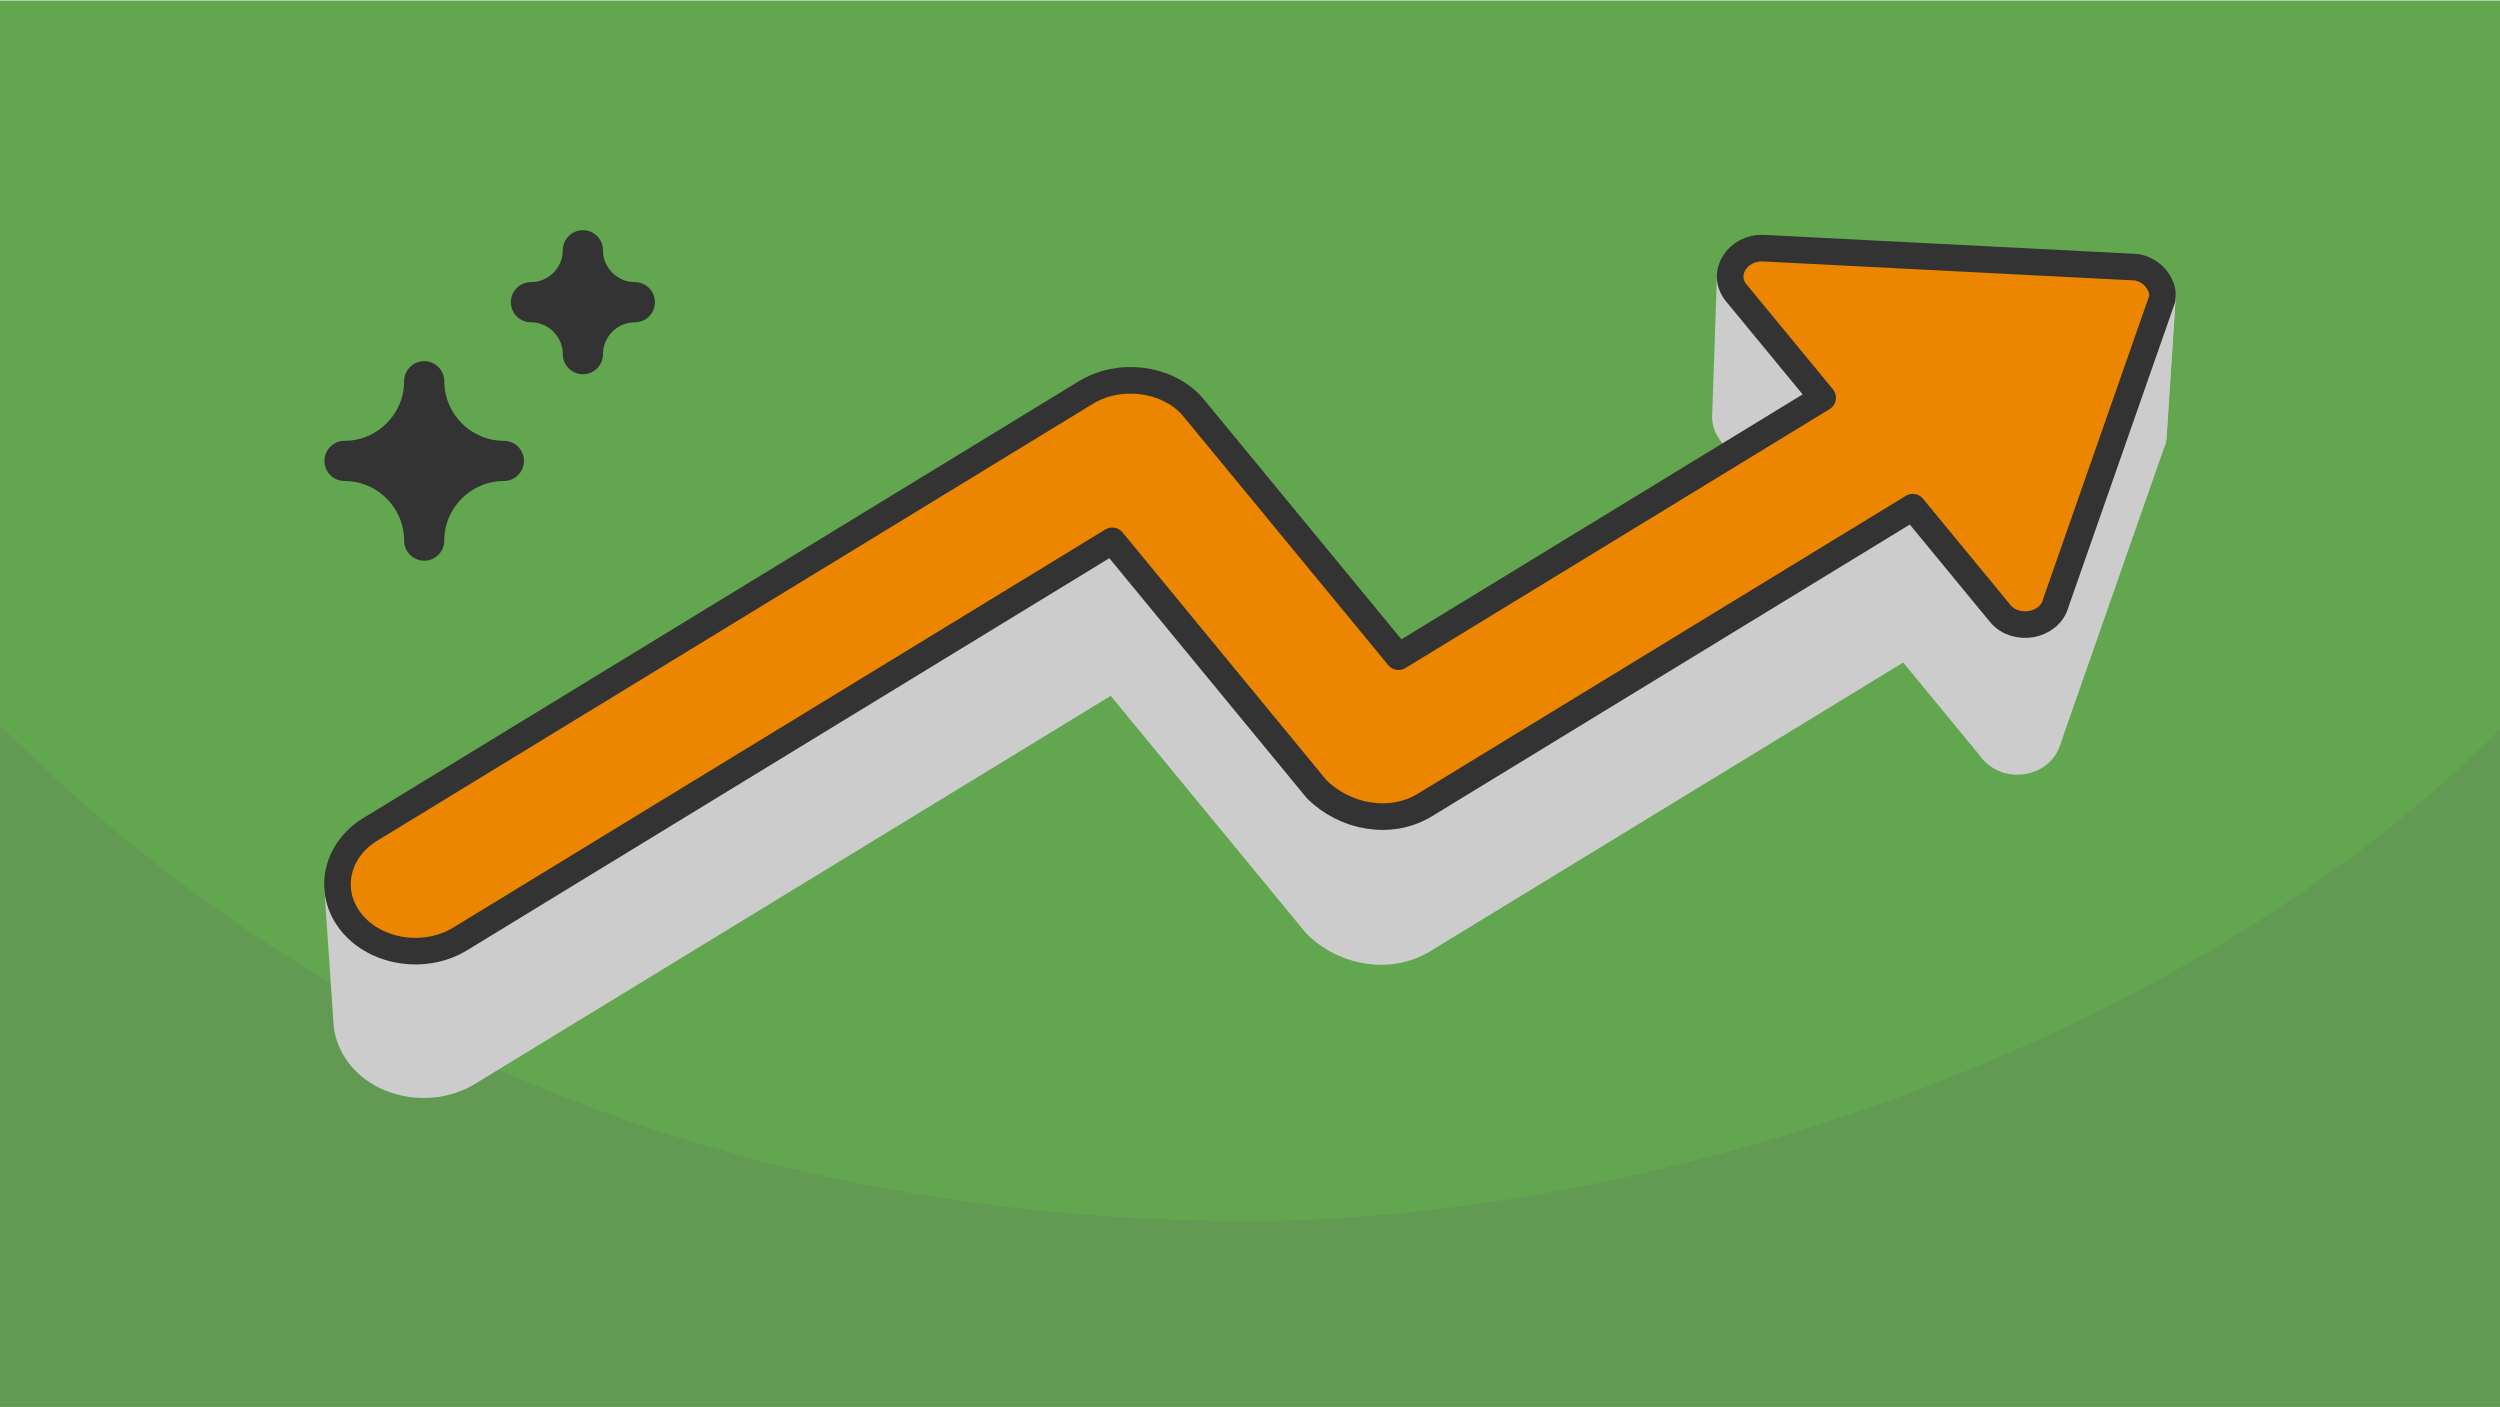
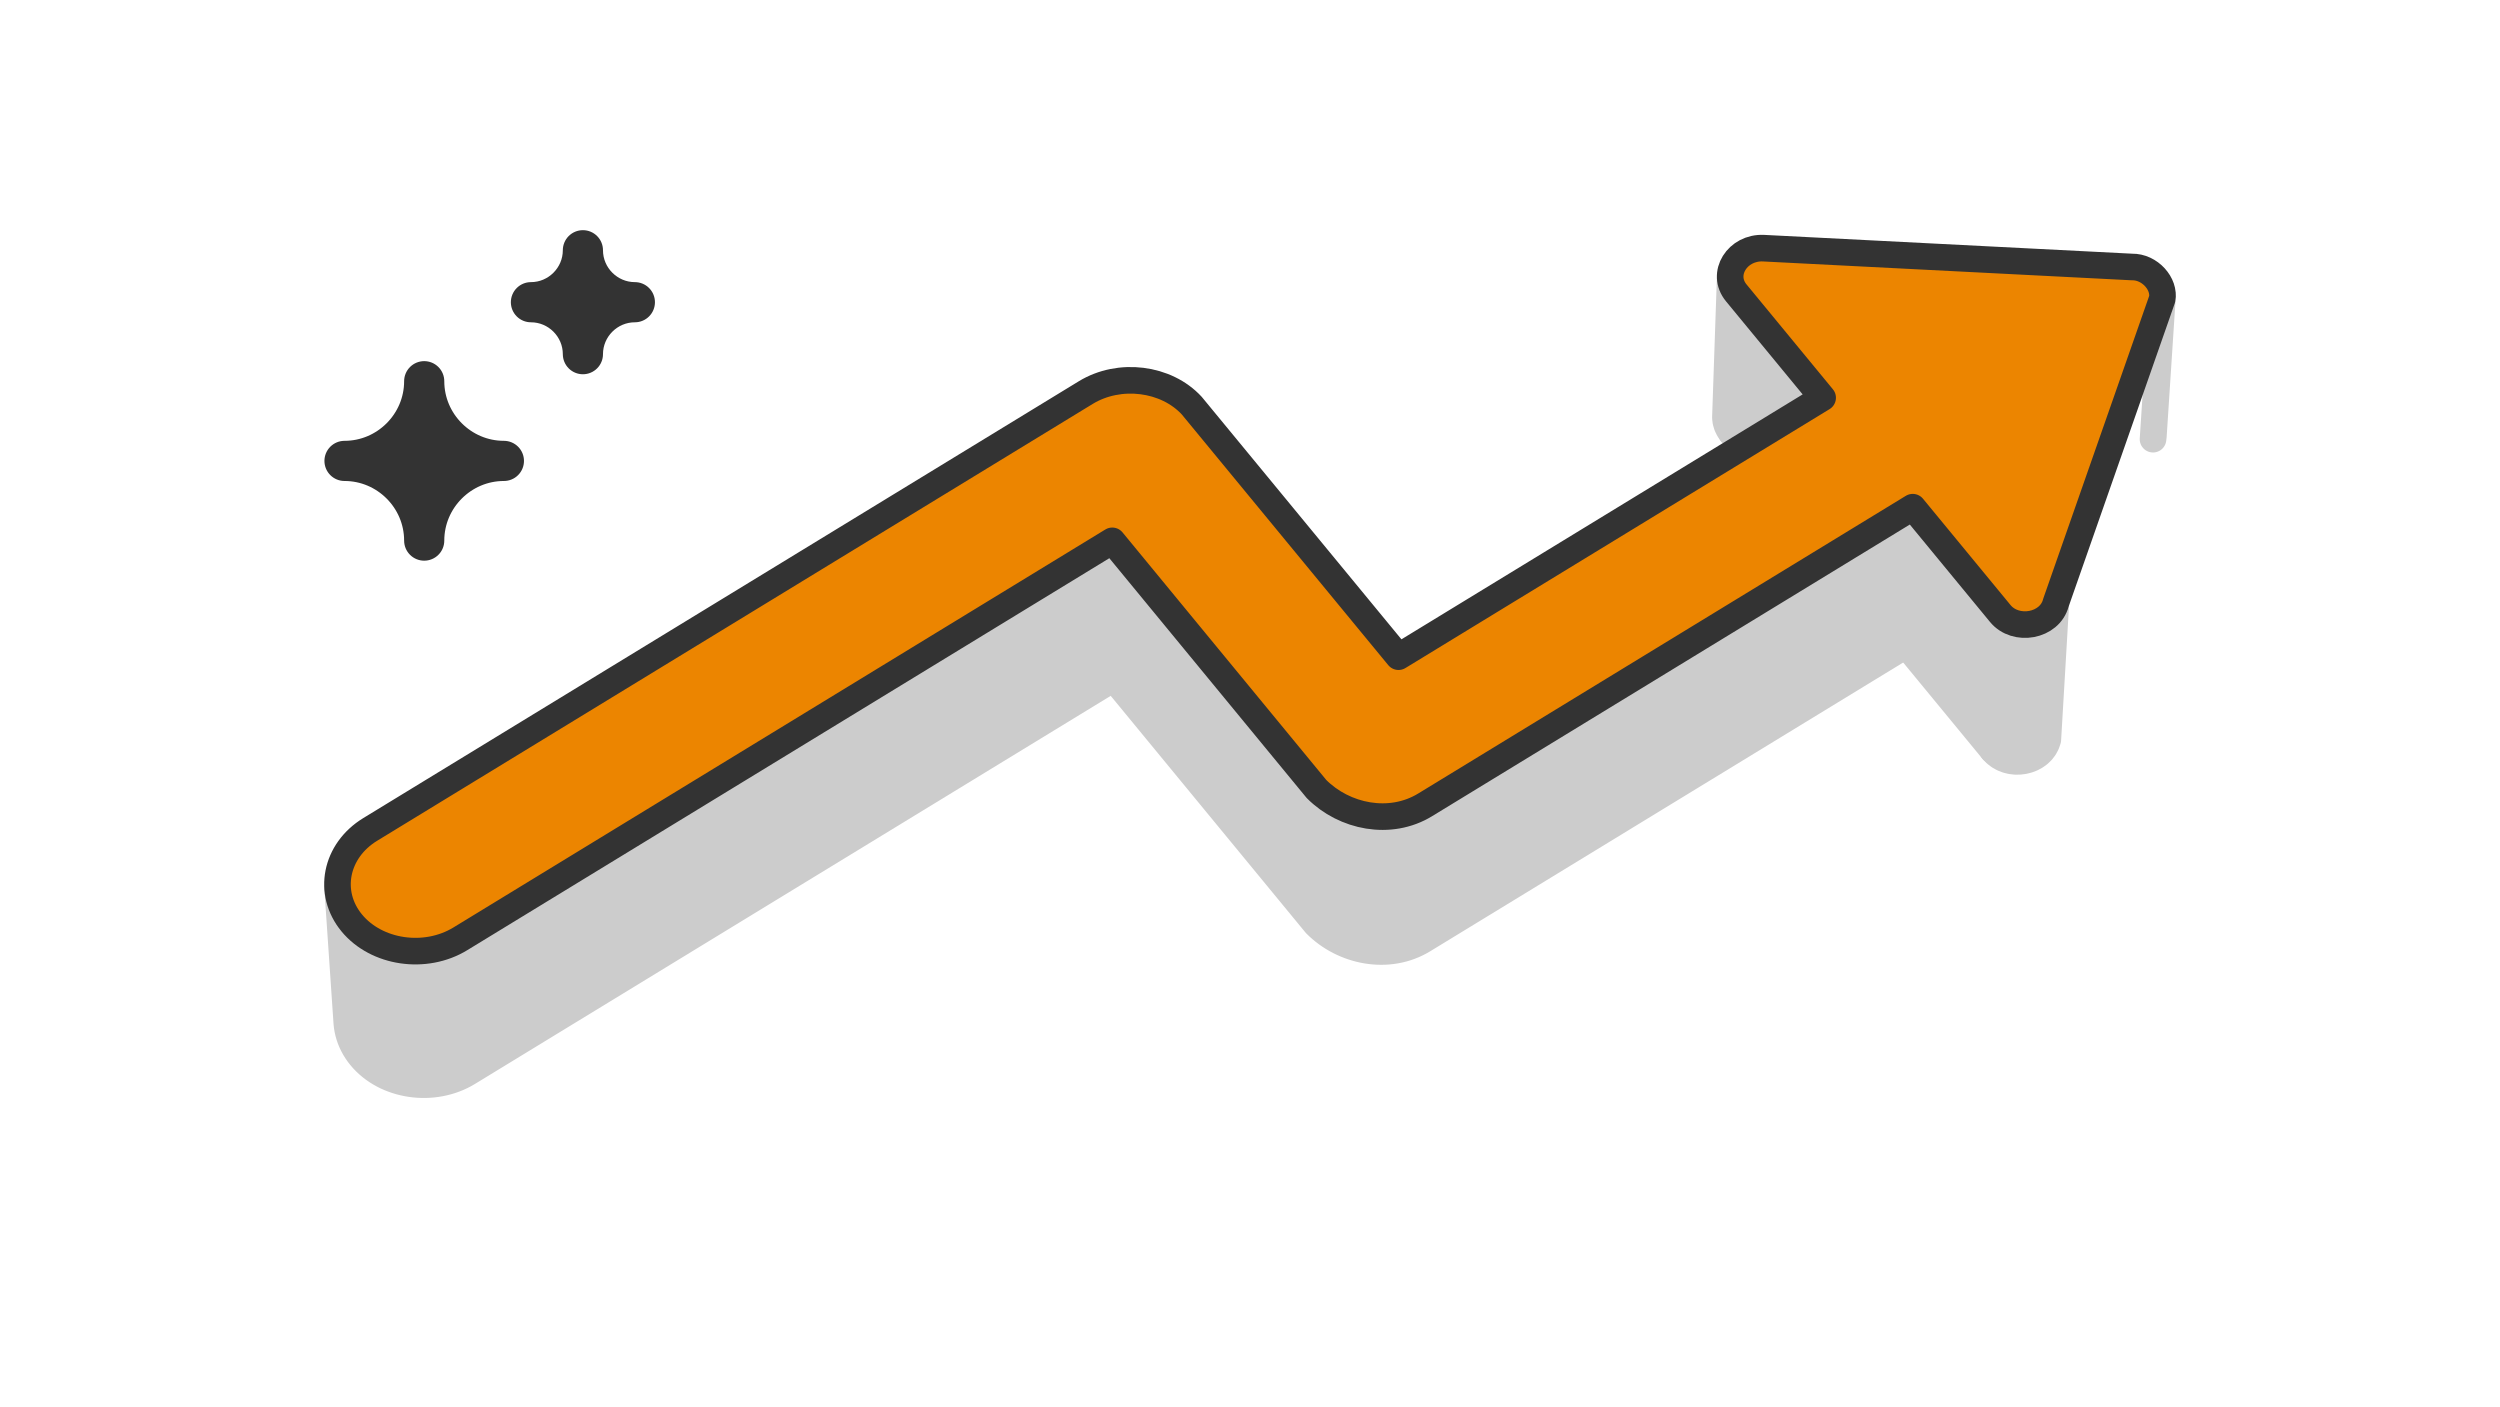
<svg xmlns="http://www.w3.org/2000/svg" width="469" height="264" viewBox="0 0 329.142 185.143" shape-rendering="geometricPrecision" image-rendering="optimizeQuality" fill-rule="evenodd">
  <style>.I{stroke-linejoin:round}.J{stroke-miterlimit:2.613}.K{stroke-width:3.501}</style>
-   <path d="M329.142 0H0v185.143h329.142z" fill="#62a64f" />
-   <path d="M329.142 95.96c-43.581 43.58-114.769 64.732-164.571 64.732-55.732 0-115.501-16.17-164.571-65.24v89.691h329.142V95.96z" fill="#629953" />
  <g stroke="#ccc" fill="#ccc" class="I J K">
    <path d="M239.964 52.303l-.754 18.309-11.262-13.677.64-18.447z" />
    <path d="M228.588 38.488l-.639 18.447-.337-.479-.24-.495-.149-.505-.063-.506.632-18.468.064.512.151.51.242.5.339.484zm56.118.457l-1.202 18.443-.044.369 1.201-18.439.045-.373z" />
-     <path d="M284.661 39.318l-1.201 18.439-13.85 39.575 1.061-18.038z" />
    <path d="M270.671 79.293l-1.061 18.039-.19.548-.267.492-.334.437-.392.378-.444.32-.484.26-.517.197-.538.134-.555.069-.558.004-.556-.063-.543-.133-.522-.204-.493-.274-.453-.347-.404-.421.988-18.026.409.426.458.351.497.277.526.205.549.134.562.064.564-.003.56-.07.545-.136.522-.2.489-.261.446-.323.397-.383.339-.441.269-.498z" />
    <path d="M263.348 80.704l-.988 18.026-11.408-13.856.873-18.165z" />
    <path d="M251.825 66.708l-.872 18.166-63.566 38.806-.431.248-.439.226-.445.203-.45.18-.458.159-.462.137-.466.114-.469.093-.472.073-.475.052-.476.031-.477.011-.476-.009-.477-.029-.475-.049-.473-.067-.469-.086-.467-.105-.463-.123-.458-.141-.452-.158-.446-.176-.44-.194-.432-.21-.424-.227-.415-.243-.405-.259-.395-.275-.384-.291-.372-.305-.36-.32-.347-.335-26.617-32.344-.182-18.121 26.886 32.67.351.339.364.324.376.308.387.293.4.278.409.262.419.246.428.229.437.213.444.194.451.179.457.159.462.143.467.125.472.105.475.087.478.068.479.049.481.03.482.009.482-.011.481-.032.478-.052.478-.073.474-.095.471-.115.466-.138.461-.159.457-.183.45-.206.442-.228.435-.251z" />
    <path d="M146.438 71.14l.181 18.121-84.977 51.875-.431.251-.442.228-.451.207-.459.185-.466.165-.47.143-.478.122-.481.101-.485.081-.487.06-.488.039-.49.02-.488-.002-.489-.02-.484-.042-.484-.061-.478-.08-.475-.1-.468-.12-.461-.138-.454-.158-.446-.176-.437-.195-.426-.215-.415-.233-.402-.251-.39-.269-.377-.288-.361-.306-.346-.323-.33-.341-.311-.359-.29-.372-.264-.382-.241-.388-.214-.394-.191-.402-.166-.406-.141-.41-.118-.415-.093-.416-.069-.42-.046-.421-1.201-17.662.046.425.069.424.095.421.119.419.142.414.168.41.192.405.217.399.242.392.268.384.293.377.315.363.332.344.349.327.365.309.38.29.394.273.407.253.42.235.43.217.44.197.451.179.459.159.466.139.473.121.478.101.484.081.488.061.49.042.493.021.494.001.494-.019.494-.04.491-.061.49-.08.486-.103.482-.124.477-.144.47-.166.463-.187.456-.209.447-.23.436-.253z" />
  </g>
  <g stroke="#333" class="I J">
    <path d="M184.124 86.392l55.84-34.089-11.376-13.815c-2.075-2.523.166-6.04 3.591-5.881l48.49 2.478c2.387-.05 4.381 2.26 3.991 4.233l-13.989 39.975c-.8 3.095-5.288 3.885-7.323 1.412l-11.523-13.996-64.209 39.199c-4.595 2.804-10.627 1.591-14.293-2.098l-26.886-32.67-85.834 52.4c-4.602 2.81-11.033 1.866-14.295-2.097s-2.16-9.504 2.437-12.311l94.197-57.507c4.449-2.717 10.608-1.924 13.961 1.715l27.221 33.052h0z" fill="#ec8500" class="K" />
    <path d="M55.849 50.124h0c0 5.771 4.722 10.492 10.492 10.492h0c-5.77 0-10.492 4.722-10.492 10.492h0c0-5.77-4.721-10.492-10.492-10.492h0c5.771 0 10.492-4.721 10.492-10.492zm20.894-17.243h0c0 3.763 3.079 6.841 6.841 6.841v.001c-3.762 0-6.841 3.078-6.841 6.84h0c0-3.762-3.079-6.84-6.841-6.84v-.001c3.762 0 6.841-3.078 6.841-6.841z" stroke-width="5.288" fill="#333" />
  </g>
</svg>